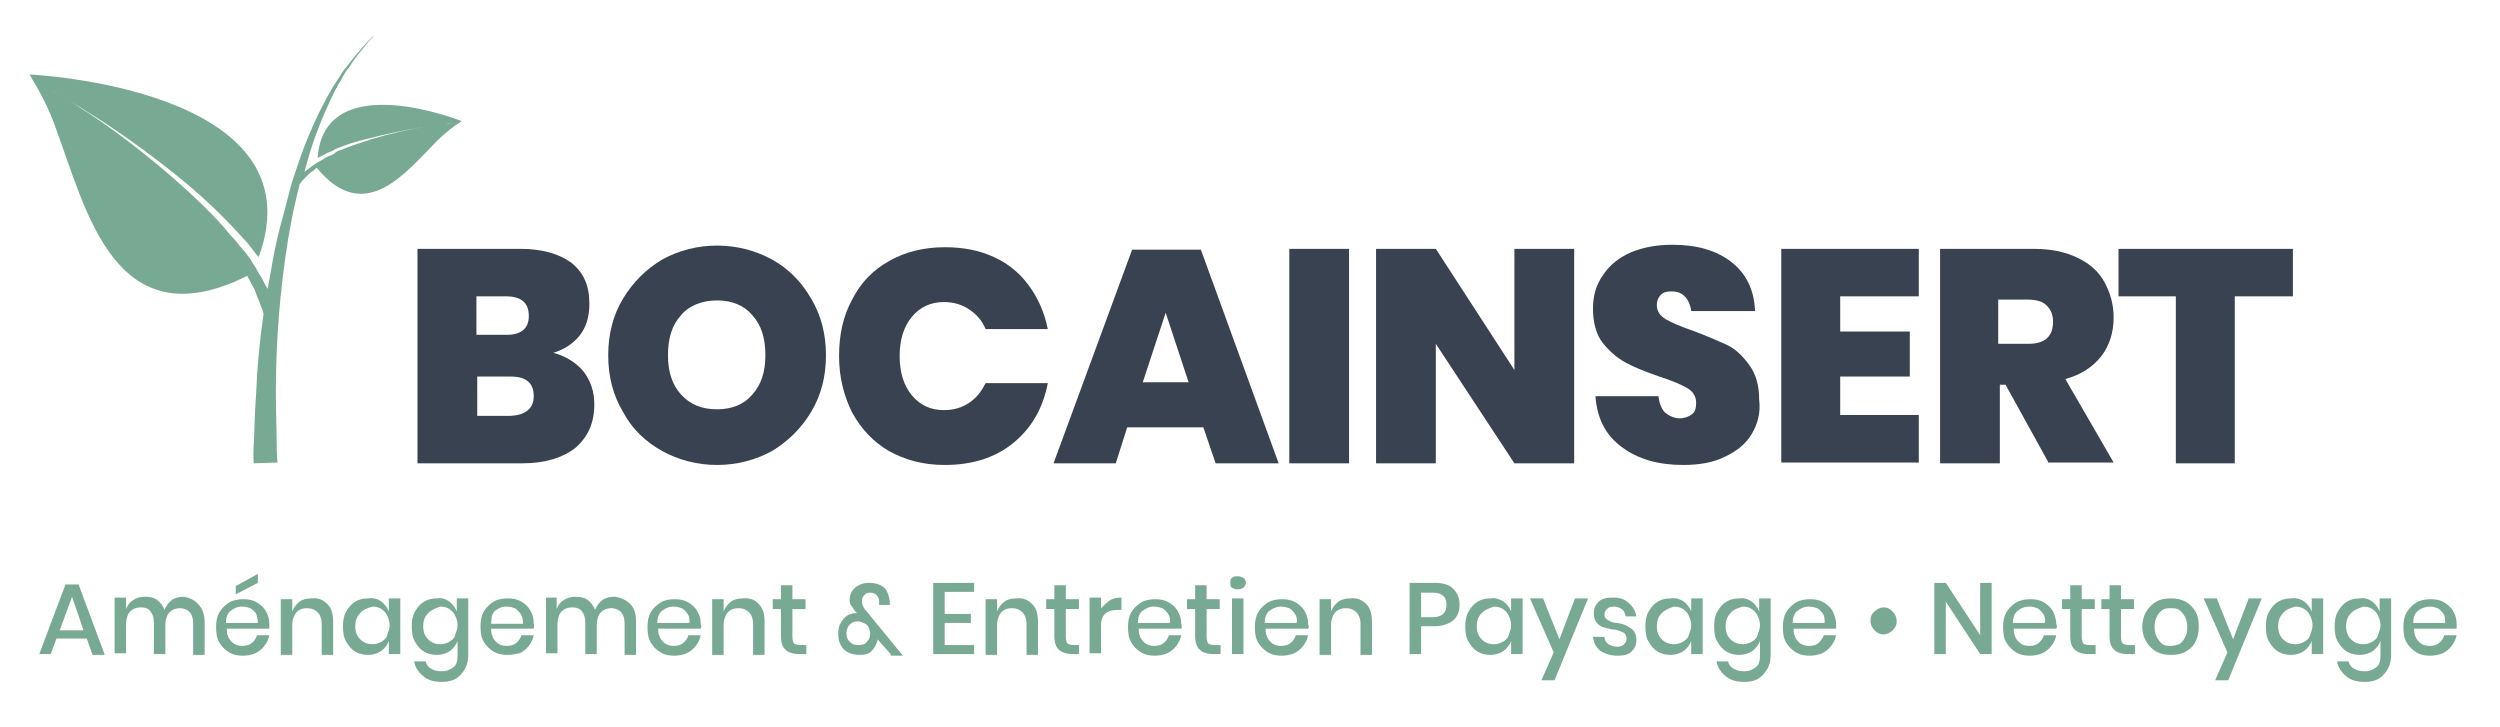
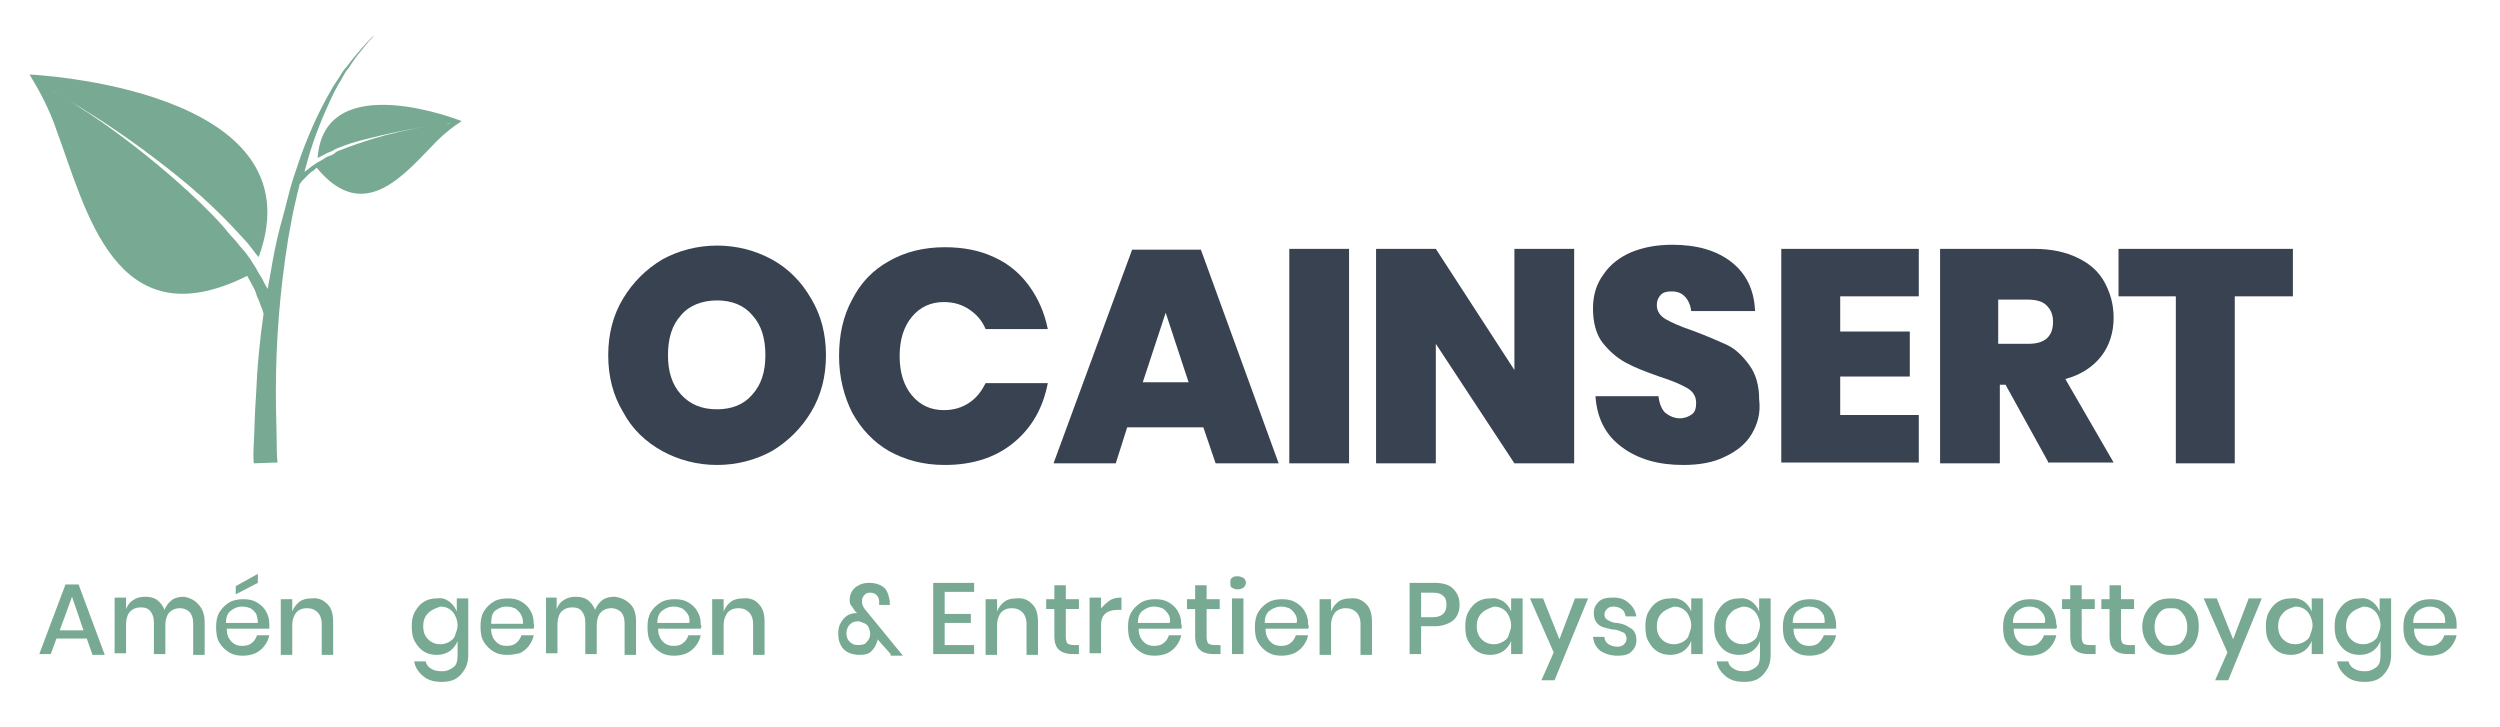
<svg xmlns="http://www.w3.org/2000/svg" version="1.1" id="Calque_1" x="0px" y="0px" viewBox="0 0 305.4 88.8" style="enable-background:new 0 0 305.4 88.8;" xml:space="preserve">
  <style type="text/css">
	.st0{enable-background:new    ;}
	.st1{fill:#77A993;}
	.st2{fill:#384250;}
</style>
  <title>logo-bocainsert</title>
  <g class="st0">
    <path class="st1" d="M10.6,78H6.9l-0.7,1.9H4.8L8,71.4h1.6l3.2,8.6h-1.5L10.6,78z M10.2,77l-1.4-4.1L7.3,77H10.2z" />
    <path class="st1" d="M24.2,73.8C24.7,74.3,25,75,25,76v4h-1.4v-3.8c0-0.6-0.1-1-0.4-1.4c-0.3-0.3-0.7-0.5-1.2-0.5   c-0.6,0-1,0.2-1.3,0.5c-0.3,0.3-0.5,0.9-0.5,1.5v3.6h-1.4v-3.8c0-0.6-0.1-1-0.4-1.4s-0.7-0.5-1.2-0.5c-0.6,0-1,0.2-1.3,0.5   c-0.3,0.3-0.5,0.9-0.5,1.5v3.6h-1.4v-6.8h1.4v1.4c0.2-0.5,0.5-0.9,0.9-1.1c0.4-0.3,0.9-0.4,1.4-0.4c0.6,0,1.1,0.1,1.5,0.4   s0.7,0.7,0.9,1.2c0.2-0.5,0.5-0.9,0.9-1.2c0.4-0.3,0.9-0.4,1.5-0.4C23.1,73,23.8,73.3,24.2,73.8z" />
    <path class="st1" d="M32.9,76.8h-5.2c0,0.7,0.2,1.2,0.6,1.6s0.8,0.5,1.3,0.5c0.5,0,0.9-0.1,1.2-0.4c0.3-0.2,0.5-0.6,0.6-0.9h1.5   c-0.1,0.5-0.3,0.9-0.6,1.3c-0.3,0.4-0.7,0.7-1.1,0.9c-0.5,0.2-1,0.3-1.5,0.3c-0.7,0-1.2-0.1-1.7-0.4c-0.5-0.3-0.9-0.7-1.2-1.2   c-0.3-0.5-0.4-1.1-0.4-1.9c0-0.7,0.1-1.3,0.4-1.8c0.3-0.5,0.7-0.9,1.2-1.2c0.5-0.3,1.1-0.4,1.7-0.4c0.7,0,1.2,0.1,1.7,0.4   c0.5,0.3,0.9,0.7,1.1,1.1c0.3,0.5,0.4,1,0.4,1.6C32.9,76.4,32.9,76.6,32.9,76.8z M31.3,75c-0.2-0.3-0.4-0.5-0.7-0.7   c-0.3-0.1-0.6-0.2-1-0.2c-0.6,0-1,0.2-1.4,0.5s-0.6,0.8-0.6,1.5h3.9C31.5,75.7,31.4,75.3,31.3,75z M31.5,71.2l-2.7,1.4v-1l2.7-1.5   V71.2z" />
    <path class="st1" d="M40,73.8c0.5,0.5,0.7,1.2,0.7,2.2v4h-1.4v-3.8c0-0.6-0.2-1.1-0.5-1.4c-0.3-0.3-0.7-0.5-1.3-0.5   c-0.6,0-1,0.2-1.3,0.5c-0.3,0.4-0.5,0.9-0.5,1.6v3.6h-1.4v-6.8h1.4v1.5c0.2-0.5,0.5-0.9,0.9-1.2c0.4-0.3,0.9-0.4,1.5-0.4   C38.9,73,39.5,73.3,40,73.8z" />
-     <path class="st1" d="M46.6,73.5c0.4,0.3,0.7,0.7,0.9,1.2v-1.6h1.4v6.8h-1.4v-1.6c-0.2,0.5-0.5,0.9-0.9,1.2c-0.4,0.3-1,0.5-1.6,0.5   c-0.6,0-1.1-0.1-1.6-0.4c-0.5-0.3-0.8-0.7-1.1-1.2c-0.3-0.5-0.4-1.1-0.4-1.9c0-0.7,0.1-1.3,0.4-1.8c0.3-0.5,0.6-0.9,1.1-1.2   c0.5-0.3,1-0.4,1.6-0.4C45.7,73,46.2,73.2,46.6,73.5z M44,74.9c-0.4,0.4-0.6,0.9-0.6,1.6s0.2,1.2,0.6,1.6c0.4,0.4,0.9,0.6,1.5,0.6   c0.4,0,0.7-0.1,1.1-0.3c0.3-0.2,0.6-0.4,0.7-0.8s0.3-0.7,0.3-1.2c0-0.4-0.1-0.8-0.3-1.2s-0.4-0.6-0.7-0.8s-0.7-0.3-1.1-0.3   C44.8,74.3,44.3,74.5,44,74.9z" />
    <path class="st1" d="M54.9,73.5c0.4,0.3,0.7,0.7,0.9,1.2v-1.6h1.4V80c0,0.6-0.1,1.2-0.4,1.7c-0.3,0.5-0.6,0.9-1.1,1.2   c-0.5,0.3-1.1,0.4-1.7,0.4c-1,0-1.7-0.2-2.3-0.7c-0.6-0.5-1-1.1-1.1-1.8H52c0.1,0.4,0.3,0.7,0.7,0.9c0.3,0.2,0.7,0.3,1.3,0.3   c0.6,0,1-0.2,1.4-0.5c0.4-0.3,0.5-0.8,0.5-1.5v-1.7c-0.2,0.5-0.5,0.9-0.9,1.2c-0.4,0.3-1,0.5-1.6,0.5c-0.6,0-1.1-0.1-1.6-0.4   c-0.5-0.3-0.8-0.7-1.1-1.2c-0.3-0.5-0.4-1.1-0.4-1.9c0-0.7,0.1-1.3,0.4-1.8c0.3-0.5,0.6-0.9,1.1-1.2c0.5-0.3,1-0.4,1.6-0.4   C54,73,54.5,73.2,54.9,73.5z M52.3,74.9c-0.4,0.4-0.6,0.9-0.6,1.6s0.2,1.2,0.6,1.6c0.4,0.4,0.9,0.6,1.5,0.6c0.4,0,0.7-0.1,1.1-0.3   c0.3-0.2,0.6-0.4,0.7-0.8s0.3-0.7,0.3-1.2c0-0.4-0.1-0.8-0.3-1.2s-0.4-0.6-0.7-0.8s-0.7-0.3-1.1-0.3C53.2,74.3,52.7,74.5,52.3,74.9   z" />
    <path class="st1" d="M65.2,76.8H60c0,0.7,0.2,1.2,0.6,1.6s0.8,0.5,1.3,0.5c0.5,0,0.9-0.1,1.2-0.4c0.3-0.2,0.5-0.6,0.6-0.9h1.5   c-0.1,0.5-0.3,0.9-0.6,1.3c-0.3,0.4-0.7,0.7-1.1,0.9C63,79.9,62.5,80,62,80c-0.7,0-1.2-0.1-1.7-0.4c-0.5-0.3-0.9-0.7-1.2-1.2   c-0.3-0.5-0.4-1.1-0.4-1.9c0-0.7,0.1-1.3,0.4-1.8c0.3-0.5,0.7-0.9,1.2-1.2c0.5-0.3,1.1-0.4,1.7-0.4c0.7,0,1.2,0.1,1.7,0.4   c0.5,0.3,0.9,0.7,1.1,1.1c0.3,0.5,0.4,1,0.4,1.6C65.3,76.4,65.2,76.6,65.2,76.8z M63.6,75c-0.2-0.3-0.4-0.5-0.7-0.7   c-0.3-0.1-0.6-0.2-1-0.2c-0.6,0-1,0.2-1.4,0.5S60,75.5,60,76.2h3.9C63.9,75.7,63.8,75.3,63.6,75z" />
    <path class="st1" d="M77,73.8c0.5,0.5,0.7,1.2,0.7,2.2v4h-1.4v-3.8c0-0.6-0.1-1-0.4-1.4c-0.3-0.3-0.7-0.5-1.2-0.5   c-0.6,0-1,0.2-1.3,0.5c-0.3,0.3-0.5,0.9-0.5,1.5v3.6h-1.4v-3.8c0-0.6-0.1-1-0.4-1.4s-0.7-0.5-1.2-0.5c-0.6,0-1,0.2-1.3,0.5   c-0.3,0.3-0.5,0.9-0.5,1.5v3.6h-1.4v-6.8H68v1.4c0.2-0.5,0.5-0.9,0.9-1.1c0.4-0.3,0.9-0.4,1.4-0.4c0.6,0,1.1,0.1,1.5,0.4   s0.7,0.7,0.9,1.2c0.2-0.5,0.5-0.9,0.9-1.2c0.4-0.3,0.9-0.4,1.5-0.4C75.9,73,76.5,73.3,77,73.8z" />
    <path class="st1" d="M85.6,76.8h-5.2c0,0.7,0.2,1.2,0.6,1.6s0.8,0.5,1.3,0.5c0.5,0,0.9-0.1,1.2-0.4c0.3-0.2,0.5-0.6,0.6-0.9h1.5   c-0.1,0.5-0.3,0.9-0.6,1.3c-0.3,0.4-0.7,0.7-1.1,0.9c-0.5,0.2-1,0.3-1.5,0.3c-0.7,0-1.2-0.1-1.7-0.4c-0.5-0.3-0.9-0.7-1.2-1.2   c-0.3-0.5-0.4-1.1-0.4-1.9c0-0.7,0.1-1.3,0.4-1.8c0.3-0.5,0.7-0.9,1.2-1.2c0.5-0.3,1.1-0.4,1.7-0.4c0.7,0,1.2,0.1,1.7,0.4   c0.5,0.3,0.9,0.7,1.1,1.1c0.3,0.5,0.4,1,0.4,1.6C85.7,76.4,85.7,76.6,85.6,76.8z M84,75c-0.2-0.3-0.4-0.5-0.7-0.7   c-0.3-0.1-0.6-0.2-1-0.2c-0.6,0-1,0.2-1.4,0.5s-0.6,0.8-0.6,1.5h3.9C84.3,75.7,84.2,75.3,84,75z" />
    <path class="st1" d="M92.7,73.8c0.5,0.5,0.7,1.2,0.7,2.2v4h-1.4v-3.8c0-0.6-0.2-1.1-0.5-1.4c-0.3-0.3-0.7-0.5-1.3-0.5   c-0.6,0-1,0.2-1.3,0.5c-0.3,0.4-0.5,0.9-0.5,1.6v3.6H87v-6.8h1.4v1.5c0.2-0.5,0.5-0.9,0.9-1.2c0.4-0.3,0.9-0.4,1.5-0.4   C91.6,73,92.3,73.3,92.7,73.8z" />
-     <path class="st1" d="M98.5,78.7v1.2h-0.9c-0.7,0-1.3-0.2-1.6-0.5c-0.4-0.3-0.6-0.9-0.6-1.7v-3.3h-1v-1.2h1v-1.7h1.4v1.7h1.6v1.2   h-1.6v3.4c0,0.4,0.1,0.7,0.2,0.8c0.1,0.1,0.4,0.2,0.8,0.2H98.5z" />
    <path class="st1" d="M108.8,79.9l-1.6-1.8c0,0.1,0,0.2-0.1,0.4c-0.1,0.4-0.4,0.8-0.7,1.1s-0.8,0.4-1.4,0.4c-0.5,0-1-0.1-1.4-0.3   s-0.7-0.5-0.9-0.9c-0.2-0.4-0.3-0.8-0.3-1.4c0-0.5,0.1-1,0.3-1.3c0.2-0.4,0.5-0.7,0.8-0.9c0.3-0.2,0.7-0.3,1.1-0.3h0.1l-0.2-0.2   c-0.2-0.2-0.3-0.5-0.5-0.7s-0.2-0.5-0.2-0.8c0-0.3,0.1-0.7,0.3-1c0.2-0.3,0.4-0.5,0.8-0.7c0.3-0.2,0.8-0.3,1.3-0.3   c0.7,0,1.3,0.2,1.7,0.5s0.6,0.8,0.7,1.3c0.1,0.3,0.1,0.6,0.1,0.9h-1.3v-0.1c0-0.1,0-0.2,0-0.3c0-0.3-0.1-0.6-0.3-0.8   s-0.5-0.3-0.8-0.3c-0.3,0-0.6,0.1-0.7,0.3c-0.2,0.2-0.3,0.4-0.3,0.7c0,0.2,0,0.4,0.1,0.6c0.1,0.2,0.2,0.4,0.4,0.6l4.5,5.5H108.8z    M105.9,78.4c0.3-0.3,0.4-0.6,0.4-1c0-0.3-0.1-0.5-0.2-0.8c-0.1-0.2-0.3-0.4-0.6-0.5c-0.2-0.1-0.5-0.2-0.7-0.2   c-0.4,0-0.7,0.1-1,0.4c-0.2,0.2-0.4,0.6-0.4,1c0,0.5,0.1,0.8,0.4,1.1s0.6,0.4,1,0.4C105.4,78.8,105.7,78.7,105.9,78.4z" />
    <path class="st1" d="M115.4,72.4V75h3.2v1.1h-3.2v2.7h3.6v1.1h-5v-8.7h5v1.1H115.4z" />
    <path class="st1" d="M126.1,73.8c0.5,0.5,0.7,1.2,0.7,2.2v4h-1.4v-3.8c0-0.6-0.2-1.1-0.5-1.4c-0.3-0.3-0.7-0.5-1.3-0.5   c-0.6,0-1,0.2-1.3,0.5c-0.3,0.4-0.5,0.9-0.5,1.6v3.6h-1.4v-6.8h1.4v1.5c0.2-0.5,0.5-0.9,0.9-1.2c0.4-0.3,0.9-0.4,1.5-0.4   C125,73,125.6,73.3,126.1,73.8z" />
    <path class="st1" d="M131.8,78.7v1.2H131c-0.7,0-1.3-0.2-1.6-0.5c-0.4-0.3-0.6-0.9-0.6-1.7v-3.3h-1v-1.2h1v-1.7h1.4v1.7h1.6v1.2   h-1.6v3.4c0,0.4,0.1,0.7,0.2,0.8c0.1,0.1,0.4,0.2,0.8,0.2H131.8z" />
    <path class="st1" d="M135.5,73.4c0.4-0.3,0.9-0.4,1.5-0.4v1.5h-0.4c-0.6,0-1.1,0.1-1.5,0.4c-0.4,0.3-0.6,0.8-0.6,1.5v3.4h-1.4v-6.8   h1.4v1.3C134.8,74,135.1,73.7,135.5,73.4z" />
    <path class="st1" d="M144.3,76.8h-5.2c0,0.7,0.2,1.2,0.6,1.6s0.8,0.5,1.3,0.5c0.5,0,0.9-0.1,1.2-0.4c0.3-0.2,0.5-0.6,0.6-0.9h1.5   c-0.1,0.5-0.3,0.9-0.6,1.3c-0.3,0.4-0.7,0.7-1.1,0.9c-0.5,0.2-1,0.3-1.5,0.3c-0.7,0-1.2-0.1-1.7-0.4c-0.5-0.3-0.9-0.7-1.2-1.2   c-0.3-0.5-0.4-1.1-0.4-1.9c0-0.7,0.1-1.3,0.4-1.8c0.3-0.5,0.7-0.9,1.2-1.2c0.5-0.3,1.1-0.4,1.7-0.4c0.7,0,1.2,0.1,1.7,0.4   c0.5,0.3,0.9,0.7,1.1,1.1c0.3,0.5,0.4,1,0.4,1.6C144.4,76.4,144.4,76.6,144.3,76.8z M142.7,75c-0.2-0.3-0.4-0.5-0.7-0.7   c-0.3-0.1-0.6-0.2-1-0.2c-0.6,0-1,0.2-1.4,0.5s-0.6,0.8-0.6,1.5h3.9C143,75.7,142.9,75.3,142.7,75z" />
    <path class="st1" d="M149.1,78.7v1.2h-0.9c-0.7,0-1.3-0.2-1.6-0.5c-0.4-0.3-0.6-0.9-0.6-1.7v-3.3h-1v-1.2h1v-1.7h1.4v1.7h1.6v1.2   h-1.6v3.4c0,0.4,0.1,0.7,0.2,0.8c0.1,0.1,0.4,0.2,0.8,0.2H149.1z" />
    <path class="st1" d="M150.5,70.6c0.2-0.2,0.4-0.2,0.7-0.2s0.5,0.1,0.7,0.2s0.3,0.4,0.3,0.6s-0.1,0.4-0.3,0.6   c-0.2,0.1-0.4,0.2-0.7,0.2s-0.5-0.1-0.7-0.2c-0.2-0.1-0.2-0.3-0.2-0.6S150.3,70.7,150.5,70.6z M151.9,73.1v6.8h-1.4v-6.8H151.9z" />
    <path class="st1" d="M159.8,76.8h-5.2c0,0.7,0.2,1.2,0.6,1.6s0.8,0.5,1.3,0.5c0.5,0,0.9-0.1,1.2-0.4c0.3-0.2,0.5-0.6,0.6-0.9h1.5   c-0.1,0.5-0.3,0.9-0.6,1.3c-0.3,0.4-0.7,0.7-1.1,0.9c-0.5,0.2-1,0.3-1.5,0.3c-0.7,0-1.2-0.1-1.7-0.4c-0.5-0.3-0.9-0.7-1.2-1.2   c-0.3-0.5-0.4-1.1-0.4-1.9c0-0.7,0.1-1.3,0.4-1.8c0.3-0.5,0.7-0.9,1.2-1.2c0.5-0.3,1.1-0.4,1.7-0.4c0.7,0,1.2,0.1,1.7,0.4   s0.9,0.7,1.1,1.1c0.3,0.5,0.4,1,0.4,1.6C159.9,76.4,159.9,76.6,159.8,76.8z M158.2,75c-0.2-0.3-0.4-0.5-0.7-0.7   c-0.3-0.1-0.6-0.2-1-0.2c-0.5,0-1,0.2-1.4,0.5c-0.4,0.3-0.6,0.8-0.6,1.5h3.9C158.5,75.7,158.4,75.3,158.2,75z" />
    <path class="st1" d="M166.9,73.8c0.5,0.5,0.7,1.2,0.7,2.2v4h-1.4v-3.8c0-0.6-0.2-1.1-0.5-1.4c-0.3-0.3-0.7-0.5-1.3-0.5   c-0.6,0-1,0.2-1.3,0.5c-0.3,0.4-0.5,0.9-0.5,1.6v3.6h-1.4v-6.8h1.4v1.5c0.2-0.5,0.5-0.9,0.9-1.2s0.9-0.4,1.5-0.4   C165.8,73,166.4,73.3,166.9,73.8z" />
    <path class="st1" d="M173.6,76.5v3.4h-1.4v-8.7h3c1,0,1.8,0.2,2.3,0.7s0.8,1.1,0.8,2c0,0.8-0.3,1.5-0.8,1.9s-1.3,0.7-2.2,0.7H173.6   z M176.7,73.9c0-0.5-0.1-0.9-0.4-1.1c-0.3-0.3-0.7-0.4-1.3-0.4h-1.4v3h1.4C176.1,75.4,176.7,74.9,176.7,73.9z" />
    <path class="st1" d="M183.7,73.5c0.4,0.3,0.7,0.7,0.9,1.2v-1.6h1.4v6.8h-1.4v-1.6c-0.2,0.5-0.5,0.9-0.9,1.2c-0.4,0.3-1,0.5-1.6,0.5   c-0.6,0-1.1-0.1-1.6-0.4c-0.5-0.3-0.8-0.7-1.1-1.2c-0.3-0.5-0.4-1.1-0.4-1.9c0-0.7,0.1-1.3,0.4-1.8c0.3-0.5,0.6-0.9,1.1-1.2   c0.5-0.3,1-0.4,1.6-0.4C182.7,73,183.2,73.2,183.7,73.5z M181,74.9c-0.4,0.4-0.6,0.9-0.6,1.6s0.2,1.2,0.6,1.6s0.9,0.6,1.5,0.6   c0.4,0,0.7-0.1,1.1-0.3c0.3-0.2,0.6-0.4,0.7-0.8s0.3-0.7,0.3-1.2c0-0.4-0.1-0.8-0.3-1.2s-0.4-0.6-0.7-0.8c-0.3-0.2-0.7-0.3-1.1-0.3   C181.9,74.3,181.4,74.5,181,74.9z" />
    <path class="st1" d="M188.5,73.1l2,5l1.9-5h1.6l-4.1,10h-1.6l1.5-3.4l-2.9-6.6H188.5z" />
    <path class="st1" d="M199,73.7c0.5,0.4,0.8,1,0.9,1.6h-1.3c-0.1-0.4-0.2-0.7-0.5-0.9s-0.6-0.3-1-0.3c-0.4,0-0.6,0.1-0.8,0.3   c-0.2,0.2-0.3,0.4-0.3,0.7c0,0.2,0.1,0.4,0.2,0.5c0.1,0.1,0.3,0.2,0.5,0.3c0.2,0.1,0.5,0.2,0.9,0.2c0.5,0.1,0.9,0.2,1.2,0.4   s0.6,0.3,0.8,0.6c0.2,0.3,0.3,0.6,0.3,1.1c0,0.6-0.2,1-0.6,1.4c-0.4,0.4-1,0.5-1.7,0.5c-0.8,0-1.5-0.2-2.1-0.6   c-0.5-0.4-0.8-0.9-0.9-1.7h1.4c0,0.4,0.2,0.7,0.5,0.9c0.3,0.2,0.7,0.3,1.1,0.3c0.3,0,0.6-0.1,0.8-0.3c0.2-0.2,0.3-0.4,0.3-0.7   c0-0.2-0.1-0.4-0.2-0.6c-0.1-0.1-0.3-0.2-0.6-0.3c-0.2-0.1-0.5-0.2-0.9-0.2c-0.5-0.1-0.9-0.2-1.2-0.3s-0.6-0.3-0.8-0.6   c-0.2-0.3-0.3-0.6-0.3-1.1c0-0.6,0.2-1,0.6-1.4c0.4-0.4,1-0.5,1.8-0.5C197.9,73,198.5,73.2,199,73.7z" />
    <path class="st1" d="M205.7,73.5c0.4,0.3,0.7,0.7,0.9,1.2v-1.6h1.4v6.8h-1.4v-1.6c-0.2,0.5-0.5,0.9-0.9,1.2c-0.4,0.3-1,0.5-1.6,0.5   c-0.6,0-1.1-0.1-1.6-0.4c-0.5-0.3-0.8-0.7-1.1-1.2s-0.4-1.1-0.4-1.9c0-0.7,0.1-1.3,0.4-1.8s0.6-0.9,1.1-1.2c0.5-0.3,1-0.4,1.6-0.4   C204.7,73,205.3,73.2,205.7,73.5z M203,74.9c-0.4,0.4-0.6,0.9-0.6,1.6s0.2,1.2,0.6,1.6c0.4,0.4,0.9,0.6,1.5,0.6   c0.4,0,0.7-0.1,1.1-0.3c0.3-0.2,0.6-0.4,0.7-0.8s0.3-0.7,0.3-1.2c0-0.4-0.1-0.8-0.3-1.2s-0.4-0.6-0.7-0.8c-0.3-0.2-0.7-0.3-1.1-0.3   C203.9,74.3,203.4,74.5,203,74.9z" />
    <path class="st1" d="M214,73.5c0.4,0.3,0.7,0.7,0.9,1.2v-1.6h1.4V80c0,0.6-0.1,1.2-0.4,1.7c-0.3,0.5-0.6,0.9-1.1,1.2   c-0.5,0.3-1.1,0.4-1.7,0.4c-1,0-1.7-0.2-2.3-0.7c-0.6-0.5-1-1.1-1.1-1.8h1.4c0.1,0.4,0.3,0.7,0.7,0.9c0.3,0.2,0.7,0.3,1.3,0.3   c0.6,0,1-0.2,1.4-0.5s0.5-0.8,0.5-1.5v-1.7c-0.2,0.5-0.5,0.9-0.9,1.2c-0.4,0.3-1,0.5-1.6,0.5c-0.6,0-1.1-0.1-1.6-0.4   c-0.5-0.3-0.8-0.7-1.1-1.2c-0.3-0.5-0.4-1.1-0.4-1.9c0-0.7,0.1-1.3,0.4-1.8c0.3-0.5,0.6-0.9,1.1-1.2c0.5-0.3,1-0.4,1.6-0.4   C213,73,213.6,73.2,214,73.5z M211.4,74.9c-0.4,0.4-0.6,0.9-0.6,1.6s0.2,1.2,0.6,1.6s0.9,0.6,1.5,0.6c0.4,0,0.7-0.1,1.1-0.3   c0.3-0.2,0.6-0.4,0.7-0.8s0.3-0.7,0.3-1.2c0-0.4-0.1-0.8-0.3-1.2s-0.4-0.6-0.7-0.8c-0.3-0.2-0.7-0.3-1.1-0.3   C212.2,74.3,211.7,74.5,211.4,74.9z" />
    <path class="st1" d="M224.3,76.8h-5.2c0,0.7,0.2,1.2,0.6,1.6s0.8,0.5,1.3,0.5c0.5,0,0.9-0.1,1.2-0.4s0.5-0.6,0.6-0.9h1.5   c-0.1,0.5-0.3,0.9-0.6,1.3c-0.3,0.4-0.7,0.7-1.1,0.9c-0.5,0.2-1,0.3-1.5,0.3c-0.7,0-1.2-0.1-1.7-0.4c-0.5-0.3-0.9-0.7-1.2-1.2   s-0.4-1.1-0.4-1.9c0-0.7,0.1-1.3,0.4-1.8s0.7-0.9,1.2-1.2c0.5-0.3,1.1-0.4,1.7-0.4c0.7,0,1.2,0.1,1.7,0.4c0.5,0.3,0.9,0.7,1.1,1.1   s0.4,1,0.4,1.6C224.3,76.4,224.3,76.6,224.3,76.8z M222.7,75c-0.2-0.3-0.4-0.5-0.7-0.7c-0.3-0.1-0.6-0.2-1-0.2   c-0.6,0-1,0.2-1.4,0.5c-0.4,0.3-0.6,0.8-0.6,1.5h3.9C222.9,75.7,222.9,75.3,222.7,75z" />
-     <path class="st1" d="M229,74.7c0.3-0.3,0.7-0.5,1.1-0.5c0.5,0,0.8,0.2,1.1,0.5c0.3,0.3,0.5,0.7,0.5,1.2c0,0.5-0.2,0.8-0.5,1.1   c-0.3,0.3-0.7,0.5-1.1,0.5c-0.5,0-0.8-0.2-1.1-0.5c-0.3-0.3-0.5-0.7-0.5-1.1C228.5,75.4,228.6,75,229,74.7z" />
-     <path class="st1" d="M243.3,79.9h-1.4l-4.2-6.4v6.4h-1.4v-8.7h1.4l4.2,6.4v-6.4h1.4V79.9z" />
    <path class="st1" d="M251.2,76.8H246c0,0.7,0.2,1.2,0.6,1.6s0.8,0.5,1.3,0.5c0.5,0,0.9-0.1,1.2-0.4s0.5-0.6,0.6-0.9h1.5   c-0.1,0.5-0.3,0.9-0.6,1.3c-0.3,0.4-0.7,0.7-1.1,0.9c-0.5,0.2-1,0.3-1.5,0.3c-0.7,0-1.2-0.1-1.7-0.4c-0.5-0.3-0.9-0.7-1.2-1.2   s-0.4-1.1-0.4-1.9c0-0.7,0.1-1.3,0.4-1.8s0.7-0.9,1.2-1.2c0.5-0.3,1.1-0.4,1.7-0.4c0.7,0,1.2,0.1,1.7,0.4c0.5,0.3,0.9,0.7,1.1,1.1   s0.4,1,0.4,1.6C251.3,76.4,251.3,76.6,251.2,76.8z M249.6,75c-0.2-0.3-0.4-0.5-0.7-0.7c-0.3-0.1-0.6-0.2-1-0.2   c-0.6,0-1,0.2-1.4,0.5c-0.4,0.3-0.6,0.8-0.6,1.5h3.9C249.9,75.7,249.8,75.3,249.6,75z" />
    <path class="st1" d="M256,78.7v1.2h-0.9c-0.7,0-1.3-0.2-1.6-0.5c-0.4-0.3-0.6-0.9-0.6-1.7v-3.3h-1v-1.2h1v-1.7h1.4v1.7h1.6v1.2   h-1.6v3.4c0,0.4,0.1,0.7,0.2,0.8s0.4,0.2,0.8,0.2H256z" />
    <path class="st1" d="M260.8,78.7v1.2h-0.9c-0.7,0-1.3-0.2-1.6-0.5c-0.4-0.3-0.6-0.9-0.6-1.7v-3.3h-1v-1.2h1v-1.7h1.4v1.7h1.6v1.2   h-1.6v3.4c0,0.4,0.1,0.7,0.2,0.8c0.1,0.1,0.4,0.2,0.8,0.2H260.8z" />
    <path class="st1" d="M267,73.5c0.5,0.3,0.9,0.7,1.2,1.2s0.4,1.1,0.4,1.8c0,0.7-0.1,1.3-0.4,1.9s-0.7,0.9-1.2,1.2   c-0.5,0.3-1.1,0.4-1.8,0.4s-1.2-0.1-1.8-0.4c-0.5-0.3-0.9-0.7-1.2-1.2c-0.3-0.5-0.5-1.1-0.5-1.9c0-0.7,0.2-1.3,0.5-1.8   s0.7-0.9,1.2-1.2c0.5-0.3,1.1-0.4,1.8-0.4S266.4,73.2,267,73.5z M264.2,74.5c-0.3,0.2-0.5,0.4-0.7,0.8c-0.2,0.3-0.3,0.8-0.3,1.3   c0,0.5,0.1,0.9,0.3,1.3c0.2,0.3,0.4,0.6,0.7,0.8c0.3,0.2,0.6,0.2,1,0.2s0.7-0.1,1-0.2c0.3-0.2,0.5-0.4,0.7-0.8   c0.2-0.3,0.3-0.8,0.3-1.3c0-0.5-0.1-0.9-0.3-1.3c-0.2-0.3-0.4-0.6-0.7-0.8s-0.6-0.2-1-0.2S264.5,74.3,264.2,74.5z" />
    <path class="st1" d="M270.8,73.1l2,5l1.9-5h1.6l-4.1,10h-1.6l1.5-3.4l-2.9-6.6H270.8z" />
    <path class="st1" d="M281.5,73.5c0.4,0.3,0.7,0.7,0.9,1.2v-1.6h1.4v6.8h-1.4v-1.6c-0.2,0.5-0.5,0.9-0.9,1.2c-0.4,0.3-1,0.5-1.6,0.5   c-0.6,0-1.1-0.1-1.6-0.4c-0.5-0.3-0.8-0.7-1.1-1.2c-0.3-0.5-0.4-1.1-0.4-1.9c0-0.7,0.1-1.3,0.4-1.8c0.3-0.5,0.6-0.9,1.1-1.2   c0.5-0.3,1-0.4,1.6-0.4C280.5,73,281.1,73.2,281.5,73.5z M278.9,74.9c-0.4,0.4-0.6,0.9-0.6,1.6s0.2,1.2,0.6,1.6s0.9,0.6,1.5,0.6   c0.4,0,0.7-0.1,1.1-0.3c0.3-0.2,0.6-0.4,0.7-0.8s0.3-0.7,0.3-1.2c0-0.4-0.1-0.8-0.3-1.2s-0.4-0.6-0.7-0.8c-0.3-0.2-0.7-0.3-1.1-0.3   C279.7,74.3,279.2,74.5,278.9,74.9z" />
    <path class="st1" d="M289.8,73.5c0.4,0.3,0.7,0.7,0.9,1.2v-1.6h1.4V80c0,0.6-0.1,1.2-0.4,1.7c-0.3,0.5-0.6,0.9-1.1,1.2   s-1.1,0.4-1.7,0.4c-1,0-1.7-0.2-2.3-0.7c-0.6-0.5-1-1.1-1.1-1.8h1.4c0.1,0.4,0.3,0.7,0.7,0.9c0.3,0.2,0.7,0.3,1.3,0.3   c0.6,0,1-0.2,1.4-0.5c0.4-0.3,0.5-0.8,0.5-1.5v-1.7c-0.2,0.5-0.5,0.9-0.9,1.2c-0.4,0.3-1,0.5-1.6,0.5c-0.6,0-1.1-0.1-1.6-0.4   c-0.5-0.3-0.8-0.7-1.1-1.2s-0.4-1.1-0.4-1.9c0-0.7,0.1-1.3,0.4-1.8s0.6-0.9,1.1-1.2c0.5-0.3,1-0.4,1.6-0.4   C288.9,73,289.4,73.2,289.8,73.5z M287.2,74.9c-0.4,0.4-0.6,0.9-0.6,1.6s0.2,1.2,0.6,1.6c0.4,0.4,0.9,0.6,1.5,0.6   c0.4,0,0.7-0.1,1.1-0.3c0.3-0.2,0.6-0.4,0.7-0.8s0.3-0.7,0.3-1.2c0-0.4-0.1-0.8-0.3-1.2s-0.4-0.6-0.7-0.8c-0.3-0.2-0.7-0.3-1.1-0.3   C288.1,74.3,287.6,74.5,287.2,74.9z" />
    <path class="st1" d="M300.1,76.8h-5.2c0,0.7,0.2,1.2,0.6,1.6s0.8,0.5,1.3,0.5c0.5,0,0.9-0.1,1.2-0.4c0.3-0.2,0.5-0.6,0.6-0.9h1.5   c-0.1,0.5-0.3,0.9-0.6,1.3c-0.3,0.4-0.7,0.7-1.1,0.9c-0.5,0.2-1,0.3-1.5,0.3c-0.7,0-1.2-0.1-1.7-0.4c-0.5-0.3-0.9-0.7-1.2-1.2   c-0.3-0.5-0.4-1.1-0.4-1.9c0-0.7,0.1-1.3,0.4-1.8c0.3-0.5,0.7-0.9,1.2-1.2c0.5-0.3,1.1-0.4,1.7-0.4c0.7,0,1.2,0.1,1.7,0.4   s0.9,0.7,1.1,1.1c0.3,0.5,0.4,1,0.4,1.6C300.1,76.4,300.1,76.6,300.1,76.8z M298.5,75c-0.2-0.3-0.4-0.5-0.7-0.7   c-0.3-0.1-0.6-0.2-1-0.2c-0.5,0-1,0.2-1.4,0.5c-0.4,0.3-0.6,0.8-0.6,1.5h3.9C298.7,75.7,298.7,75.3,298.5,75z" />
  </g>
  <g class="st0">
-     <path class="st2" d="M71.3,45.4c0.9,1.2,1.3,2.5,1.3,4c0,2.3-0.8,4-2.3,5.3c-1.5,1.2-3.7,1.9-6.5,1.9H51V30.4h12.6   c2.6,0,4.7,0.6,6.2,1.7c1.5,1.2,2.2,2.8,2.2,5c0,1.6-0.4,2.9-1.2,3.9c-0.8,1-1.9,1.7-3.2,2.1C69.1,43.5,70.4,44.3,71.3,45.4z    M58.2,40.9h3.7c1.8,0,2.7-0.8,2.7-2.3c0-1.6-0.9-2.4-2.8-2.4h-3.6V40.9z M65.2,48.4c0-1.6-0.9-2.4-2.8-2.4h-4.1v4.8h4.1   C64.2,50.7,65.2,49.9,65.2,48.4z" />
    <path class="st2" d="M94.3,31.7c2,1.1,3.6,2.7,4.8,4.8c1.2,2,1.8,4.3,1.8,6.9c0,2.6-0.6,4.9-1.8,6.9c-1.2,2-2.8,3.6-4.8,4.8   c-2,1.1-4.3,1.7-6.7,1.7c-2.4,0-4.7-0.6-6.7-1.7c-2-1.1-3.7-2.7-4.8-4.8c-1.2-2-1.8-4.3-1.8-6.9c0-2.6,0.6-4.9,1.8-6.9   c1.2-2,2.8-3.6,4.8-4.8c2-1.1,4.3-1.7,6.7-1.7C90,30,92.3,30.6,94.3,31.7z M83.2,38.5c-1.1,1.2-1.6,2.8-1.6,4.9   c0,2,0.5,3.6,1.6,4.8c1.1,1.2,2.5,1.8,4.4,1.8c1.8,0,3.3-0.6,4.3-1.8c1.1-1.2,1.6-2.8,1.6-4.8c0-2.1-0.5-3.7-1.6-4.9   c-1-1.2-2.5-1.8-4.3-1.8S84.2,37.3,83.2,38.5z" />
    <path class="st2" d="M121.4,31.4c1.8,0.8,3.2,2,4.3,3.5c1.1,1.5,1.9,3.3,2.3,5.3h-7.6c-0.4-1-1.1-1.8-2-2.4   c-0.9-0.6-1.9-0.9-3.1-0.9c-1.6,0-2.9,0.6-3.9,1.8c-1,1.2-1.5,2.8-1.5,4.8c0,2,0.5,3.6,1.5,4.8c1,1.2,2.3,1.8,3.9,1.8   c1.2,0,2.2-0.3,3.1-0.9c0.9-0.6,1.5-1.4,2-2.4h7.6c-0.6,3.1-2,5.5-4.2,7.3c-2.2,1.8-5,2.7-8.4,2.7c-2.6,0-4.8-0.6-6.8-1.7   c-1.9-1.1-3.4-2.7-4.5-4.7c-1-2-1.6-4.3-1.6-6.9c0-2.6,0.5-4.9,1.6-6.9c1-2,2.5-3.6,4.5-4.7c1.9-1.1,4.2-1.7,6.8-1.7   C117.7,30.2,119.7,30.6,121.4,31.4z" />
    <path class="st2" d="M147,52.2h-9.3l-1.4,4.4h-7.6l9.6-26.1h8.4l9.5,26.1h-7.7L147,52.2z M145.2,46.7l-2.8-8.5l-2.8,8.5H145.2z" />
    <path class="st2" d="M164.8,30.4v26.2h-7.3V30.4H164.8z" />
    <path class="st2" d="M192.3,56.6H185L175.4,42v14.6h-7.3V30.4h7.3l9.6,14.8V30.4h7.3V56.6z" />
    <path class="st2" d="M214,53c-0.7,1.2-1.8,2.1-3.3,2.8c-1.4,0.7-3.1,1-5.1,1c-3,0-5.5-0.7-7.5-2.2c-2-1.5-3-3.5-3.2-6.2h7.7   c0.1,0.9,0.4,1.6,0.8,2c0.5,0.4,1.1,0.7,1.8,0.7c0.6,0,1.1-0.2,1.5-0.5s0.5-0.8,0.5-1.4c0-0.8-0.4-1.4-1.1-1.8   c-0.7-0.4-1.8-0.9-3.4-1.4c-1.7-0.6-3-1.1-4.1-1.7s-2-1.4-2.8-2.4s-1.2-2.5-1.2-4.2c0-1.6,0.4-3,1.3-4.2c0.8-1.2,2-2.1,3.4-2.7   c1.5-0.6,3.1-0.9,5-0.9c3,0,5.4,0.7,7.2,2.1c1.8,1.4,2.8,3.4,2.9,6h-7.8c-0.1-0.8-0.4-1.4-0.8-1.8c-0.4-0.4-0.9-0.6-1.6-0.6   c-0.6,0-1,0.1-1.3,0.4c-0.3,0.3-0.5,0.7-0.5,1.3c0,0.7,0.4,1.3,1.1,1.7s1.8,0.9,3.3,1.4c1.6,0.6,3,1.2,4.1,1.7s2,1.4,2.8,2.5   c0.8,1.1,1.2,2.5,1.2,4.2C215.1,50.5,214.7,51.8,214,53z" />
    <path class="st2" d="M224.8,36.2v4.3h8.5V46h-8.5v4.7h9.6v5.8h-16.8V30.4h16.8v5.8H224.8z" />
    <path class="st2" d="M250.3,56.6l-5.3-9.6h-0.7v9.6H237V30.4h11.5c2.1,0,3.9,0.4,5.3,1.1c1.5,0.7,2.6,1.7,3.3,3   c0.7,1.3,1.1,2.7,1.1,4.3c0,1.8-0.5,3.4-1.5,4.7c-1,1.3-2.5,2.3-4.4,2.8l5.9,10.2H250.3z M244.2,42h3.6c2,0,3-0.9,3-2.7   c0-0.9-0.3-1.5-0.8-2c-0.5-0.5-1.3-0.7-2.3-0.7h-3.6V42z" />
    <path class="st2" d="M280.1,30.4v5.8H273v20.4h-7.2V36.2h-7v-5.8H280.1z" />
  </g>
  <path class="st1" d="M38.8,19.3c0.2-0.1,0.4-0.2,0.6-0.3s0.5-0.3,0.8-0.4s0.5-0.2,0.8-0.4c1.2-0.5,2.4-0.9,3.7-1.2  c2.3-0.6,4.7-1.1,7.1-1.5c0.8-0.1,1.5-0.2,2.1-0.3l-1.5,0.2c-2.4,0.4-4.7,0.9-7,1.6c-1.2,0.4-2.5,0.8-3.7,1.3  c-0.3,0.1-0.6,0.2-0.8,0.4s-0.5,0.3-0.8,0.4s-0.5,0.3-0.7,0.4s-0.5,0.3-0.7,0.4s-0.4,0.3-0.6,0.4l-0.5,0.4L37.2,21  c0.1-0.5,0.3-1,0.4-1.5c0.8-2.8,1.9-5.5,3.2-8.2c0.3-0.6,0.6-1.1,0.9-1.6c0.3-0.5,0.5-1,0.9-1.4c0.5-0.8,1-1.5,1.6-2.2  c0.4-0.5,0.7-0.9,1.1-1.3c0.3-0.3,0.4-0.5,0.4-0.5l-0.4,0.4c-0.3,0.3-0.7,0.7-1.2,1.3c-0.6,0.7-1.2,1.4-1.7,2.1  c-0.4,0.4-0.7,0.9-1,1.4c-0.3,0.5-0.7,1-1,1.6c-1.5,2.6-2.7,5.3-3.7,8.1c-0.5,1.5-1.1,3.1-1.5,4.8s-0.9,3.3-1.3,5  c-0.5,2.1-0.8,4.2-1.2,6.3c-0.2-0.3-0.4-0.7-0.6-1.1s-0.5-0.8-0.7-1.2s-0.5-0.8-0.8-1.3c-0.3-0.4-0.6-0.9-1-1.3s-0.7-0.9-1.1-1.3  s-0.8-0.9-1.2-1.4c-1.7-1.9-3.5-3.6-5.4-5.3c-3.5-3.1-7.2-6-11.1-8.6c-1-0.6-1.8-1.2-2.6-1.7c0.9,0.6,2.1,1.3,3.5,2.2  c3.9,2.5,7.7,5.3,11.3,8.3c1.9,1.6,3.8,3.4,5.5,5.2c0.4,0.4,0.8,0.9,1.2,1.3s0.8,0.9,1.1,1.3s0.5,0.7,0.8,1  c7.6-20.7-28-22.3-28-22.3c1.3,2.1,2.5,4.4,3.3,6.8c3.6,9.6,7.1,25.9,23.3,17.8c0.2,0.4,0.4,0.7,0.6,1.1s0.4,0.7,0.5,1.1  s0.3,0.7,0.4,1s0.2,0.6,0.3,0.8c0.1,0.2,0.1,0.4,0.2,0.6c-0.5,3.5-0.8,6.8-0.9,9.6c-0.2,2.6-0.2,4.8-0.3,6.3s0,2.4,0,2.4l2.9-0.1  c0,0-0.1-0.9-0.1-2.4s-0.1-3.6-0.1-6.2c0-6.3,0.5-12.5,1.5-18.7c0.3-1.7,0.6-3.4,1-5c0.1-0.6,0.3-1.1,0.4-1.7l0,0  c0.1-0.1,0.2-0.3,0.4-0.5l0.3-0.3l0.4-0.4c0.1-0.1,0.3-0.3,0.5-0.4s0.3-0.3,0.5-0.4c5.9,7.2,11,0.4,14.7-3.3c0.9-0.9,1.9-1.7,3-2.4  C56.7,14.9,39.6,8,38.8,19.3z M6.4,11l0.3,0.2l0.4,0.3L6.4,11z M54.8,15.1H55l-0.5,0.1L54.8,15.1z" />
</svg>